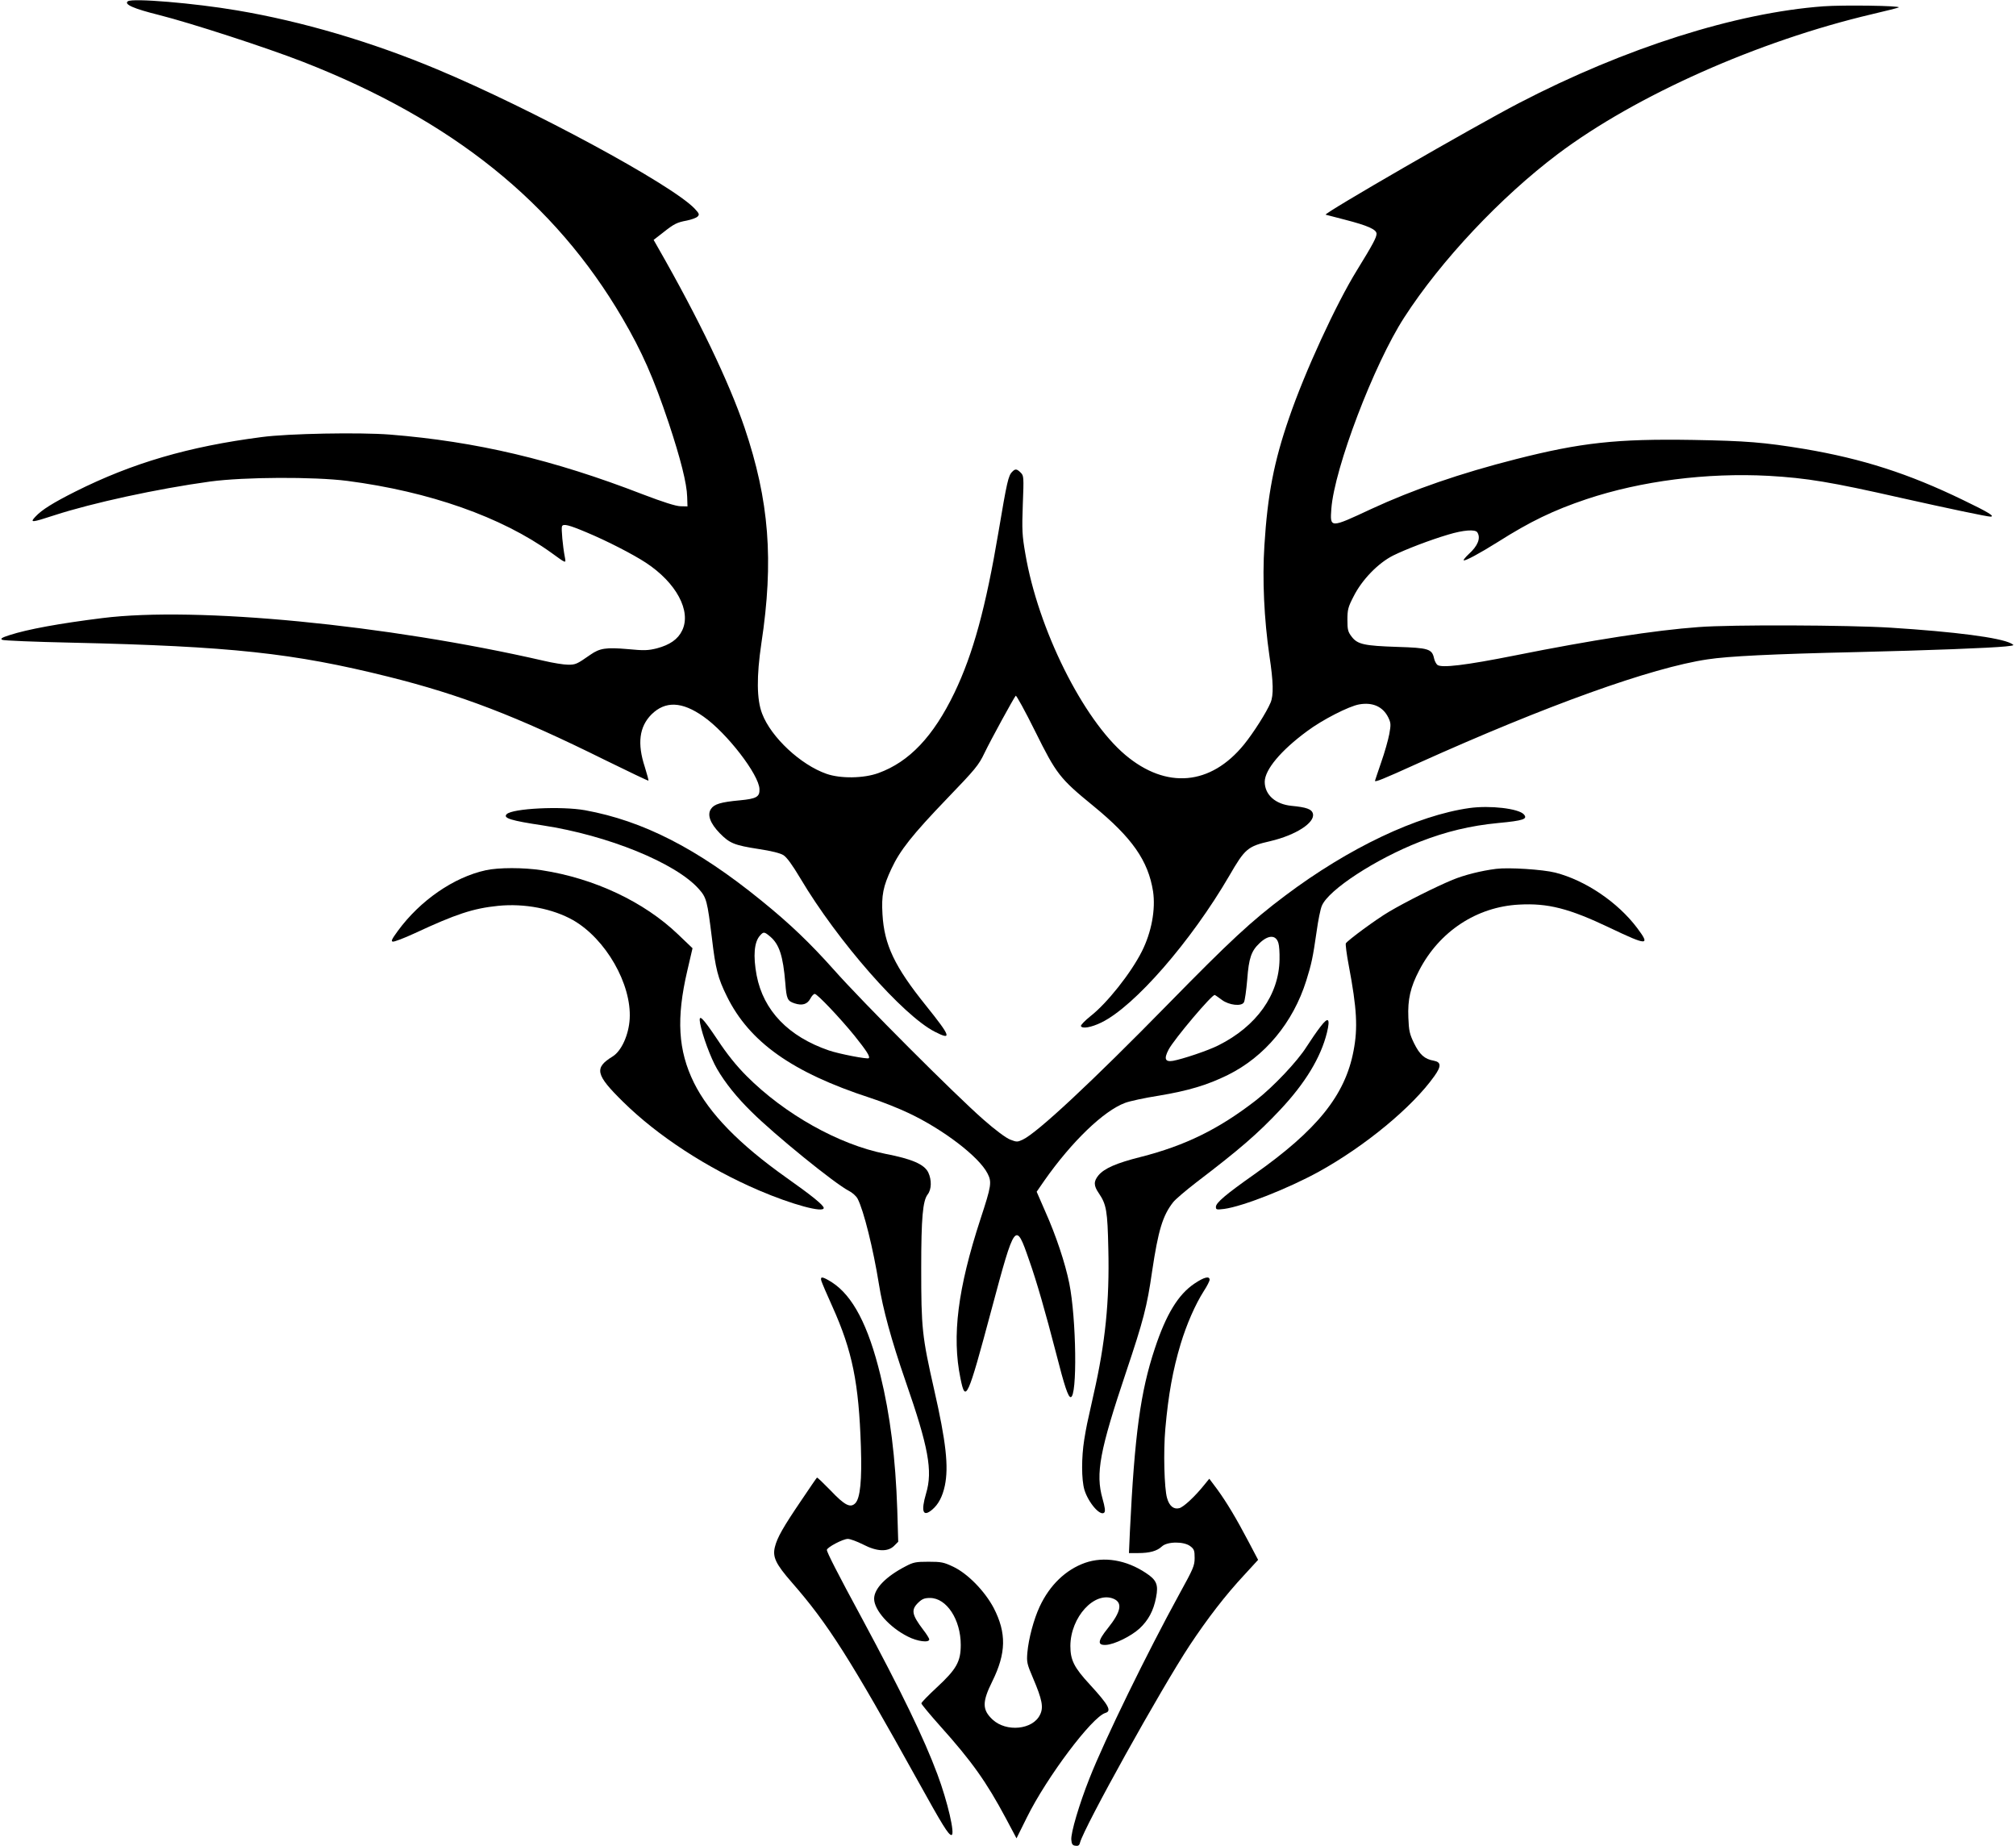
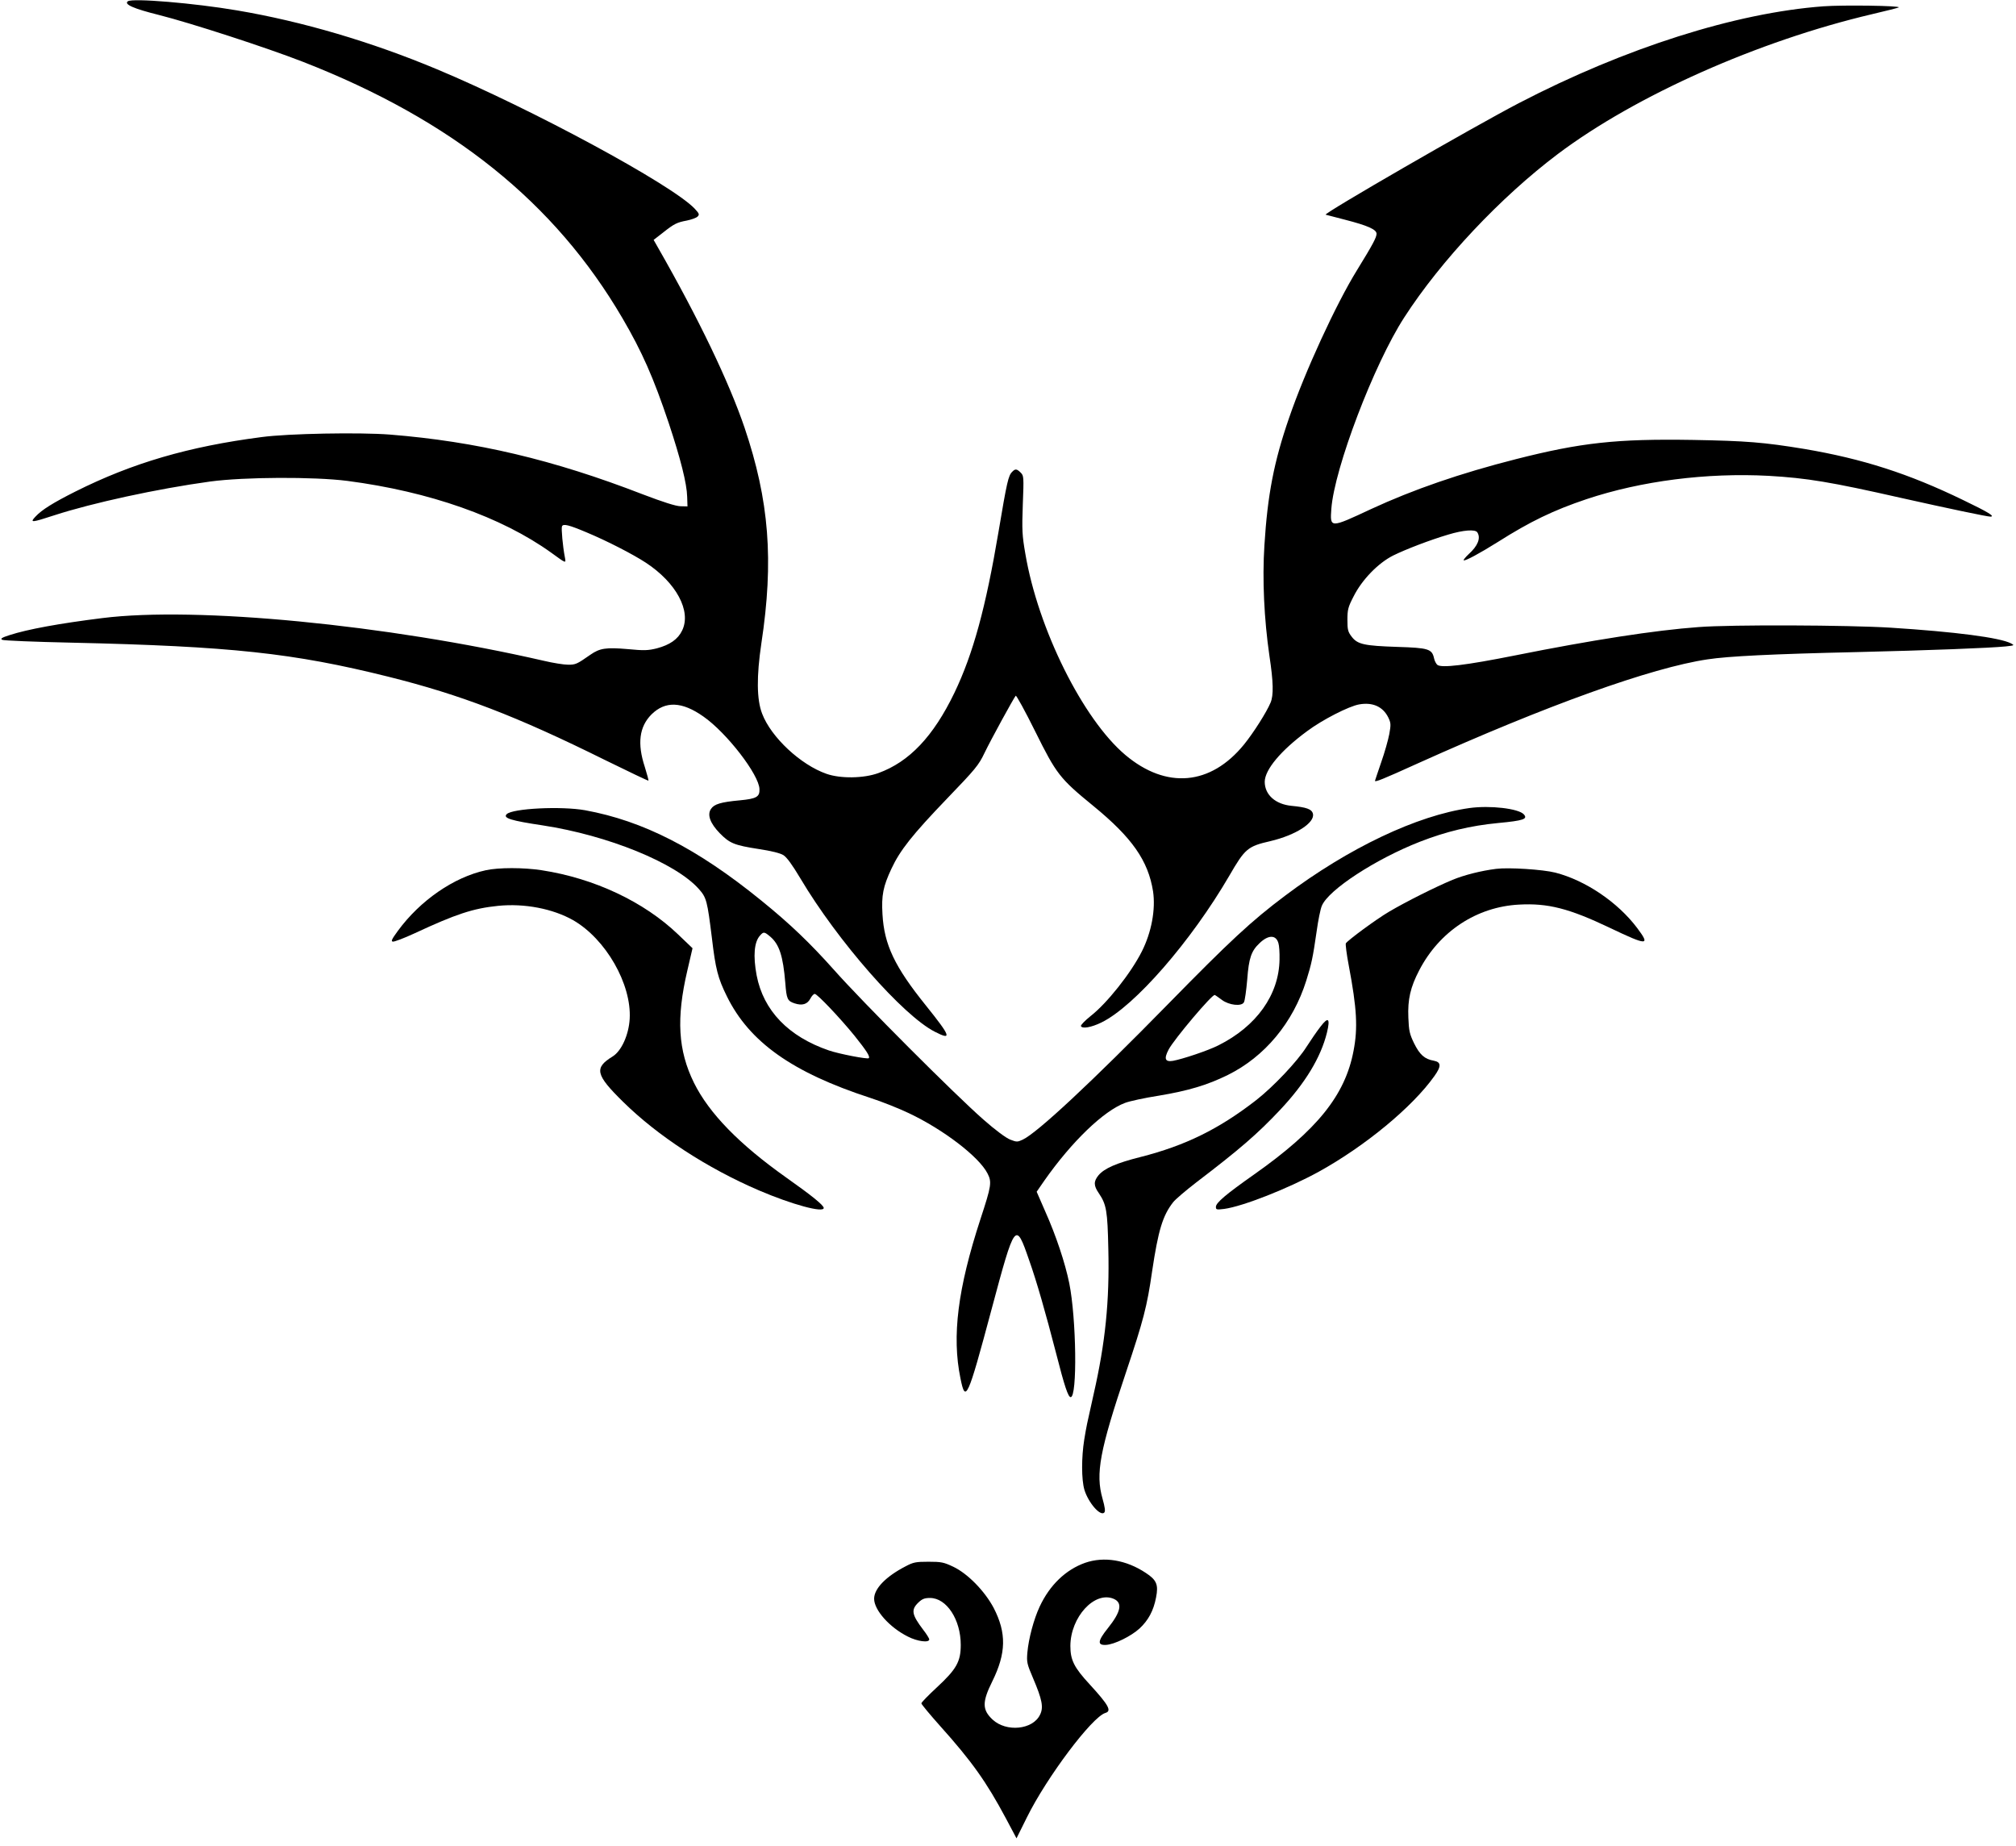
<svg xmlns="http://www.w3.org/2000/svg" version="1.0" width="1280pt" height="1172pt" viewBox="0 0 1280 1172" preserveAspectRatio="xMidYMid meet">
  <g transform="translate(0,1172) scale(0.1,-0.1)" fill="#000000" stroke="none">
    <path d="M812 11712 c-27 -19 36 -47 197 -87 202 -51 680 -206 916 -298 947 -370 1597 -892 2027 -1627 125 -214 197 -377 294 -666 75 -226 115 -384 117 -468 l2 -61 -45 1 c-30 1 -109 26 -240 76 -568 220 -1056 335 -1604 379 -191 15 -646 7 -816 -16 -462 -60 -819 -164 -1182 -346 -139 -70 -212 -115 -252 -158 -39 -41 -27 -40 120 8 240 78 653 168 989 214 216 29 657 31 870 4 522 -68 979 -229 1295 -456 98 -71 94 -70 86 -26 -13 67 -23 179 -18 193 7 19 43 10 159 -39 129 -54 292 -138 373 -191 194 -127 291 -308 231 -431 -27 -56 -78 -91 -160 -113 -56 -14 -82 -15 -185 -5 -138 12 -178 6 -238 -36 -86 -60 -93 -63 -141 -63 -27 0 -96 11 -155 25 -997 229 -2204 346 -2802 271 -273 -34 -475 -71 -589 -108 -50 -16 -60 -23 -47 -30 9 -5 206 -13 438 -18 1015 -23 1411 -66 2013 -216 461 -115 813 -250 1374 -528 151 -74 276 -134 278 -132 2 2 -9 41 -23 87 -49 149 -35 255 42 333 88 87 194 83 330 -13 148 -103 354 -370 356 -461 2 -49 -19 -61 -124 -71 -121 -11 -164 -24 -184 -55 -25 -37 -5 -91 56 -154 63 -64 92 -76 246 -100 80 -12 137 -26 158 -39 22 -14 56 -61 108 -148 237 -399 651 -870 853 -973 111 -57 103 -32 -56 166 -199 247 -265 386 -276 580 -7 120 4 176 57 289 54 116 132 215 353 445 180 187 201 212 238 290 41 85 185 348 198 363 4 4 60 -98 124 -227 134 -270 155 -298 368 -472 247 -202 349 -348 380 -543 17 -115 -10 -260 -71 -381 -70 -139 -222 -330 -326 -411 -36 -29 -63 -57 -61 -63 7 -19 66 -9 131 23 210 103 568 514 811 931 100 173 117 187 261 220 161 38 284 117 270 174 -7 29 -41 41 -136 50 -102 10 -170 70 -170 153 1 77 103 199 269 321 96 72 266 159 331 170 85 15 150 -14 184 -82 17 -35 18 -45 7 -106 -7 -37 -30 -119 -52 -181 -21 -62 -39 -114 -39 -116 0 -10 46 8 273 111 815 367 1481 607 1839 660 130 20 414 34 943 46 463 11 850 26 949 36 56 6 58 7 35 19 -70 37 -355 74 -764 100 -272 17 -1012 20 -1219 4 -278 -20 -682 -83 -1166 -180 -316 -63 -468 -81 -494 -60 -8 7 -18 26 -21 42 -13 59 -36 66 -232 72 -211 7 -254 16 -291 65 -24 31 -27 45 -27 107 0 64 4 81 40 150 53 105 155 210 250 258 81 40 235 99 350 133 96 29 172 35 185 14 23 -36 3 -86 -55 -138 -20 -19 -34 -36 -32 -39 8 -7 102 44 217 116 205 130 352 201 563 272 348 116 763 169 1157 148 243 -14 394 -39 840 -140 299 -67 547 -119 568 -119 31 1 -15 29 -173 105 -346 168 -638 262 -1010 325 -256 42 -367 51 -705 57 -486 8 -712 -17 -1125 -122 -354 -90 -652 -193 -920 -317 -261 -122 -261 -122 -252 2 19 256 270 917 463 1215 233 361 612 764 976 1038 494 371 1271 717 1994 887 91 21 168 41 170 43 11 11 -354 16 -478 7 -557 -41 -1259 -264 -1933 -614 -294 -153 -1248 -704 -1228 -709 10 -3 65 -17 123 -32 144 -37 200 -62 200 -89 0 -24 -25 -70 -124 -231 -133 -215 -332 -647 -432 -940 -95 -275 -136 -485 -156 -807 -14 -217 -2 -468 32 -703 25 -165 27 -249 7 -296 -25 -60 -108 -191 -168 -265 -212 -261 -494 -286 -754 -67 -269 227 -554 799 -635 1278 -20 115 -22 150 -16 312 7 175 6 183 -13 202 -25 25 -35 26 -54 6 -25 -24 -34 -65 -87 -380 -81 -481 -161 -775 -280 -1023 -134 -278 -287 -439 -483 -510 -93 -34 -240 -36 -329 -5 -164 57 -352 232 -409 382 -35 90 -36 237 -5 446 80 527 50 907 -107 1371 -99 290 -290 689 -548 1140 l-29 51 58 45 c73 58 90 66 154 78 29 6 59 17 67 25 13 13 11 19 -19 51 -146 153 -1035 633 -1635 884 -418 175 -856 304 -1270 374 -270 46 -663 79 -693 58z" />
    <path d="M9330 6590 c-333 -47 -767 -253 -1170 -556 -216 -162 -351 -288 -745 -690 -482 -492 -828 -815 -921 -859 -34 -16 -39 -16 -80 0 -26 10 -94 60 -171 128 -176 154 -767 745 -950 952 -149 167 -278 291 -461 439 -406 330 -750 505 -1117 572 -151 27 -461 12 -498 -25 -25 -25 28 -41 228 -71 414 -63 847 -239 993 -405 48 -54 53 -76 82 -310 23 -196 38 -255 95 -370 143 -291 416 -484 910 -645 72 -23 182 -67 245 -97 220 -104 446 -277 500 -383 28 -55 25 -77 -45 -290 -144 -441 -182 -742 -127 -1010 32 -160 45 -133 197 435 150 560 153 564 239 315 48 -135 105 -335 171 -590 54 -212 77 -280 93 -280 43 0 36 500 -9 723 -26 128 -84 303 -153 457 l-54 124 49 71 c174 248 377 443 512 493 28 11 125 32 215 46 186 31 307 67 437 131 235 116 415 332 499 600 33 105 42 148 65 308 10 73 25 148 34 167 42 101 341 296 622 406 167 65 321 102 498 119 159 15 189 25 162 55 -34 37 -214 58 -345 40z m-4440 -816 c58 -49 82 -124 96 -294 8 -102 13 -115 59 -130 48 -16 81 -6 100 30 9 17 21 30 28 30 16 0 160 -152 252 -265 76 -95 101 -133 91 -143 -8 -8 -189 27 -253 49 -257 88 -416 253 -459 477 -23 123 -16 212 22 253 22 25 27 24 64 -7z m3227 -42 c5 -15 8 -61 7 -103 -3 -224 -146 -425 -389 -546 -65 -33 -227 -87 -288 -98 -50 -8 -58 13 -27 72 35 66 279 355 293 346 7 -3 27 -18 45 -31 45 -34 126 -43 140 -15 6 10 15 76 21 145 10 136 26 181 78 230 56 54 105 54 120 0z" />
    <path d="M3084 6195 c-202 -44 -416 -191 -558 -385 -38 -52 -45 -66 -32 -68 9 -2 72 22 139 53 262 122 371 158 529 174 168 17 348 -18 477 -91 207 -119 372 -406 359 -627 -6 -101 -52 -203 -108 -238 -119 -73 -109 -116 66 -288 220 -217 535 -422 864 -563 208 -89 410 -144 410 -111 0 17 -75 78 -238 193 -299 212 -490 408 -586 602 -101 205 -113 409 -42 712 l33 142 -92 88 c-216 207 -532 356 -865 407 -116 18 -274 18 -356 0z" />
    <path d="M9500 6204 c-96 -12 -203 -39 -278 -70 -106 -44 -296 -139 -404 -203 -80 -47 -259 -179 -273 -200 -3 -6 5 -70 19 -143 51 -270 58 -394 30 -539 -53 -282 -231 -503 -631 -785 -179 -126 -243 -180 -243 -206 0 -18 4 -19 53 -13 118 16 405 129 600 236 295 163 595 411 734 607 45 63 44 89 -4 98 -58 10 -89 38 -125 111 -28 58 -33 79 -36 162 -5 116 13 194 69 301 128 247 365 403 634 417 183 10 317 -24 575 -147 241 -115 260 -115 175 -2 -123 164 -329 303 -520 352 -79 20 -295 34 -375 24z" />
-     <path d="M4445 5224 c14 -76 67 -220 107 -289 52 -90 127 -183 220 -274 148 -147 529 -456 617 -501 22 -11 47 -33 56 -50 39 -74 100 -322 135 -540 25 -159 80 -360 170 -620 145 -417 173 -568 130 -711 -34 -116 -20 -153 39 -103 39 33 65 82 80 152 25 120 8 277 -68 610 -77 340 -82 389 -82 772 0 319 10 427 41 467 25 32 26 92 4 139 -25 52 -103 86 -274 119 -295 59 -639 252 -880 494 -65 65 -125 140 -185 231 -97 145 -121 167 -110 104z" />
    <path d="M8384 5202 c-22 -28 -61 -85 -88 -127 -59 -94 -212 -255 -321 -340 -237 -184 -450 -288 -732 -360 -155 -39 -230 -72 -268 -116 -32 -39 -32 -66 2 -115 48 -71 55 -112 60 -353 8 -332 -19 -596 -93 -921 -47 -210 -44 -195 -60 -290 -18 -113 -18 -253 1 -318 25 -82 101 -170 126 -145 8 8 5 32 -11 89 -45 159 -18 304 150 804 109 325 133 415 165 639 39 260 67 354 134 439 14 18 80 74 146 125 274 209 388 307 532 460 160 170 259 333 298 491 22 91 9 104 -41 38z" />
-     <path d="M5215 3588 c4 -13 35 -86 70 -163 127 -282 168 -486 181 -890 7 -212 -4 -327 -36 -359 -31 -31 -67 -13 -157 82 -46 47 -84 84 -86 81 -3 -2 -47 -67 -99 -144 -116 -171 -153 -236 -168 -296 -16 -64 5 -108 108 -226 229 -262 367 -479 802 -1263 153 -276 192 -340 211 -340 25 0 -25 214 -89 385 -86 231 -229 525 -479 990 -157 290 -223 420 -223 435 0 16 102 70 133 70 15 0 58 -16 96 -35 88 -46 158 -49 198 -9 l26 26 -6 202 c-11 329 -45 602 -107 855 -77 317 -176 505 -308 590 -59 37 -76 40 -67 9z" />
-     <path d="M7584 3571 c-103 -69 -180 -195 -252 -413 -91 -274 -128 -545 -158 -1160 l-6 -138 58 0 c74 0 120 13 151 42 34 32 139 33 180 2 25 -19 28 -28 28 -75 0 -50 -9 -69 -97 -229 -205 -374 -473 -922 -571 -1171 -64 -161 -119 -346 -115 -389 2 -28 8 -36 26 -38 17 -3 25 2 29 19 26 99 513 975 697 1254 113 170 225 316 345 445 l89 97 -60 114 c-80 152 -139 250 -199 333 l-51 68 -31 -38 c-59 -74 -133 -143 -160 -149 -35 -9 -63 14 -77 64 -18 60 -24 297 -11 441 19 216 48 374 97 537 38 126 93 251 147 336 21 32 37 64 37 72 0 26 -35 17 -96 -24z" />
    <path d="M6889 1798 c-123 -44 -224 -141 -288 -278 -37 -79 -70 -202 -78 -291 -5 -61 -3 -72 36 -163 58 -136 68 -186 44 -233 -46 -95 -214 -111 -301 -30 -66 62 -67 111 -2 242 89 180 91 308 9 467 -57 107 -164 217 -256 261 -61 29 -77 32 -158 32 -80 0 -96 -3 -145 -29 -126 -65 -200 -142 -200 -206 0 -72 98 -182 214 -240 60 -31 136 -41 136 -18 0 6 -17 34 -39 62 -72 95 -78 126 -30 172 24 23 39 29 74 29 105 0 195 -137 195 -298 0 -106 -27 -154 -151 -269 -54 -50 -99 -96 -99 -102 0 -6 55 -72 121 -146 200 -223 292 -353 415 -583 l68 -128 66 133 c126 255 413 637 498 663 42 12 22 49 -98 180 -101 109 -124 156 -124 246 1 182 153 349 274 299 59 -25 48 -82 -36 -187 -65 -81 -68 -109 -12 -106 54 3 159 55 213 104 56 52 89 113 105 197 16 81 4 111 -65 156 -125 83 -265 106 -386 64z" />
  </g>
</svg>